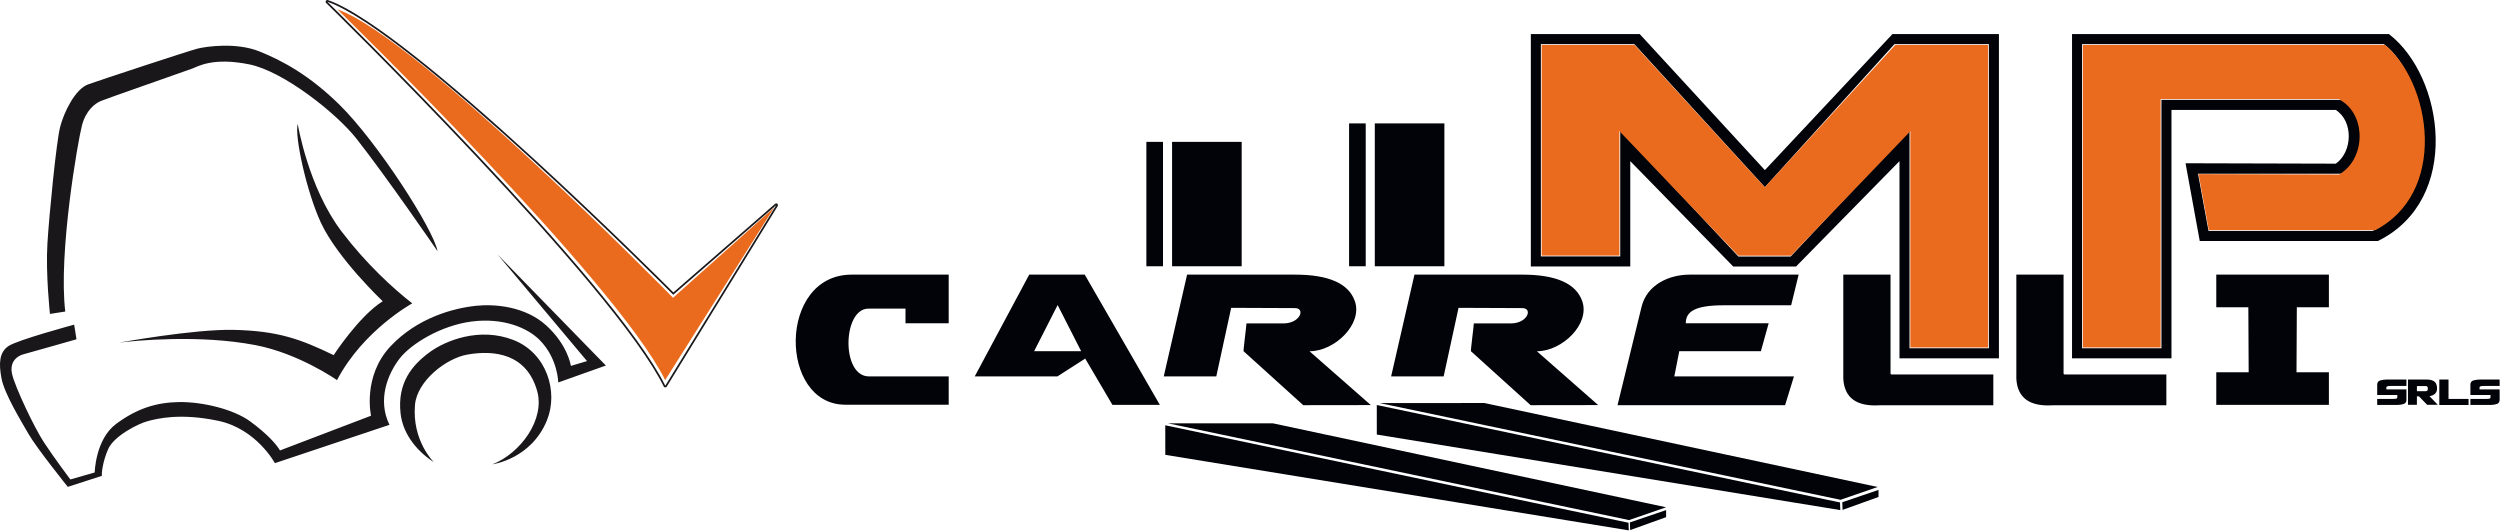
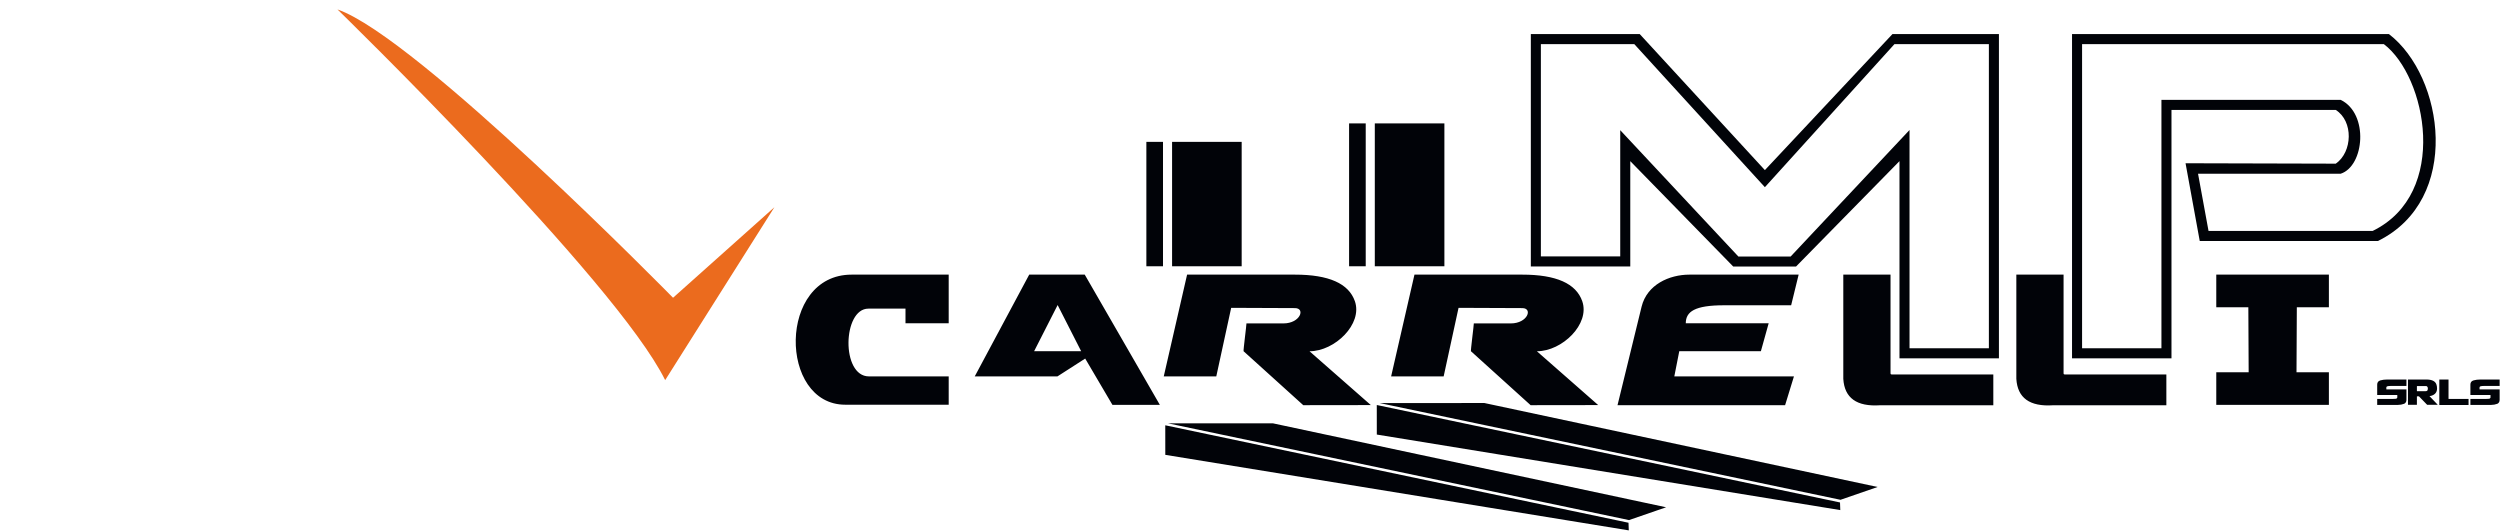
<svg xmlns="http://www.w3.org/2000/svg" width="100%" height="100%" viewBox="0 0 4146 880" version="1.1" xml:space="preserve" style="fill-rule:evenodd;clip-rule:evenodd;stroke-linejoin:round;stroke-miterlimit:2;">
  <path d="M3315.01,594.227l-164.916,-0l0,-326.981l-171.582,174.795l-104.114,0l-170.749,-174.795l-0,174.675l-164.915,-0l0,-385.403l180.601,-0l207.538,225.602l211.56,-225.602l176.577,-0l0,537.709Zm-16.656,-16.658l0,-504.392l-156.59,-0l-214.891,237.262l-216.561,-237.262l-154.921,-0l-0,352.086l131.602,-0l-0,-209.379l195.874,209.498l86.761,-0l197.124,-209.777l0,361.964l131.602,-0Zm645.153,-177.888l-295.456,0l-23.546,-128.949l249.175,0.679c27.859,-19.489 29.519,-70.483 -0.138,-89.121l-272.364,-0l-0,411.937l-164.918,-0l0,-537.709l525.571,-0c91.491,70.256 121.242,274.498 -18.324,343.163Zm-298.291,-111.61l17.413,94.949l272.131,0c128.026,-62.372 88.983,-256.622 18.603,-309.843l-500.445,-0l0,504.392l131.601,-0l-0,-411.938l297.352,-0c47.064,22.934 39.115,109.727 0,122.44l-236.655,-0Zm-1361.97,383.593l768.234,161.614l0.44,12.647l-768.626,-125.254l-0.048,-49.007Zm178.483,-3.284l652.118,139.229l-61.557,21.256l-764.377,-160.438l173.816,-0.047Zm-529.248,36.931l768.236,161.617l0.445,12.644l-768.627,-125.252l-0.054,-49.009Zm178.49,-3.281l652.118,139.226l-61.557,21.256l-764.378,-160.436l173.817,-0.046Zm571.517,-30.096l39.89,-163.244c8.991,-36.794 46.035,-53.251 79.407,-53.251l181.069,0l-12.433,50.83l-111.341,-0c-48.687,-0 -63.341,10.579 -63.411,29.835l137.474,-0l-12.915,46.368l-135.339,-0l-8.222,41.728l198.4,0l-14.664,47.734l-277.915,-0Zm374.434,-216.494l78.329,-0l-0,163.971c0.105,1.03 0.619,1.546 1.648,1.546l168.814,-0l-0,51.139l-187.869,-0c-38.659,2.529 -58.966,-12.066 -60.922,-43.787l0,-172.869Zm-1155.8,-220.219l27.597,0l-0,206.317l-27.597,-0l-0,-206.317Zm158.058,0l-0,206.317l-115.407,-0l0,-206.317l115.407,0Zm178.128,-30.549l27.599,0l-0,236.866l-27.599,-0l0,-236.866Zm158.06,0l-0,236.866l-115.407,-0l0,-236.866l115.407,0Zm-983.045,250.768l160.984,-0l0,80.664l-71.65,0l-0,-24.275l-61.577,-0c-42.72,-0 -45.46,112.37 0.878,112.37l132.349,-0l0,46.969l-171.54,0c-110.445,0 -112.075,-215.728 10.556,-215.728Zm294.518,-0l92.081,-0l124.601,216.038l-78.637,-0l-45.207,-76.838l-46.007,29.559l-137.166,-0l90.335,-168.759Zm86.161,127.032l-39.027,-76.606l-39.024,76.606l78.051,0Zm175.669,-127.032l178.836,-0c56.381,-0 89.151,14.769 99.407,44.032c13.273,37.868 -33.258,83.055 -75.212,83.055l101.701,89.254l-112.084,0.153l-98.957,-89.457c-0.727,-0.658 4.757,-42.36 4.757,-46.135l61.286,0c27.983,0 36.956,-25.31 19.102,-25.388l-105.724,-0.45l-24.697,113.695l-87.115,-0l38.7,-168.759Zm1375.22,-0l78.33,-0l0,163.971c0.104,1.03 0.619,1.546 1.649,1.546l168.815,-0l-0,51.139l-187.869,-0c-38.66,2.529 -58.968,-12.066 -60.925,-43.787l-0,-172.869Zm518.331,-0l0,54.127l-53.179,0l-0.532,107.78l53.711,-0l0,54.131l-186.767,-0l-0,-54.131l53.711,-0l-0.532,-107.78l-53.179,0l-0,-54.127l186.767,-0Zm-1516.49,-0l178.834,-0c56.382,-0 89.15,14.769 99.405,44.032c13.275,37.868 -33.256,83.055 -75.211,83.055l101.703,89.254l-112.085,0.153l-98.958,-89.457c-0.726,-0.658 4.757,-42.36 4.757,-46.135l61.288,0c27.98,0 36.956,-25.31 19.101,-25.388l-105.725,-0.45l-24.698,113.695l-87.114,-0l38.703,-168.759Zm1613.18,173.946l31.91,-0l-0,10.667l-25.998,0c-4.779,0 -7.177,0.656 -7.177,1.949c-0.11,-0 -0.17,0.152 -0.17,0.464l0,3.031c0.04,0.218 0.141,0.321 0.321,0.321l33.024,-0l-0,17.234c-0,3.08 -1.225,5.258 -3.674,6.533c-3.434,1.276 -6.886,1.909 -10.349,1.909l-34.469,-0l0,-9.878l25.052,0c5,0 7.501,-0.37 7.501,-1.124c0.531,-0.229 0.793,-0.772 0.793,-1.616l0,-3.492c0,-0.223 -0.104,-0.331 -0.322,-0.331l-33.024,-0l0,-17.236c0,-3.624 1.755,-5.952 5.259,-6.996c3.332,-0.955 7.107,-1.435 11.323,-1.435Zm34.47,-0l30.374,-0c9.577,-0 15.198,2.859 16.882,8.58c0.632,1.868 0.946,3.937 0.946,6.207c-0,6.31 -3.283,10.396 -9.859,12.265c-1.405,0.31 -2.309,0.472 -2.699,0.472l13.499,14.141l0,0.322l-17.324,0c-8.994,-9.426 -13.562,-14.143 -13.672,-14.143l-3.03,-0c-0.221,0.018 -0.322,0.12 -0.322,0.29l-0,13.853l-14.795,0l-0,-41.987Zm14.795,11.14l-0,7.94c0.041,0.221 0.14,0.322 0.322,0.322l13.35,0c2.76,0 4.145,-0.853 4.145,-2.56c0.221,0 0.321,-0.633 0.321,-1.906l-0,-0.149c-0,-2.042 -0.853,-3.366 -2.559,-3.969l-15.257,0c-0.221,0.04 -0.322,0.144 -0.322,0.322Zm37.169,-11.14l15.268,-0l0,31.959c0.018,0.201 0.121,0.3 0.319,0.3l32.904,0l-0,9.969l-48.491,0l0,-42.228Zm68.136,-0l31.908,-0l0,10.667l-25.996,0c-4.779,0 -7.179,0.656 -7.179,1.949c-0.111,-0 -0.168,0.152 -0.168,0.464l0,3.031c0.039,0.218 0.139,0.321 0.321,0.321l33.022,-0l0,17.234c0,3.08 -1.223,5.258 -3.672,6.533c-3.434,1.276 -6.887,1.909 -10.35,1.909l-34.469,-0l-0,-9.878l25.053,0c5,0 7.501,-0.37 7.501,-1.124c0.529,-0.229 0.792,-0.772 0.792,-1.616l-0,-3.492c-0,-0.223 -0.103,-0.331 -0.322,-0.331l-33.024,-0l-0,-17.236c-0,-3.624 1.756,-5.952 5.26,-6.996c3.332,-0.955 7.107,-1.435 11.323,-1.435Z" style="fill:#010308;" />
-   <path d="M108.24,516.643l-25.409,3.962c-0,-0 -7.269,-66.639 -4.199,-116.761c3.068,-50.123 14.831,-168.272 20.969,-192.822c6.138,-24.549 25.062,-63.421 46.544,-71.092c21.48,-7.673 167.247,-55.75 181.567,-59.33c14.322,-3.58 63.934,-10.74 102.293,4.604c38.36,15.343 83.457,39.676 133.491,88.994c62.065,61.176 155.605,206.07 162.133,242.431c0,0 -83.661,-122.086 -134.514,-186.682c-33.113,-42.061 -120.759,-111.769 -177.989,-123.262c-60.624,-12.176 -85.069,3.736 -94.62,7.16c-30.45,10.916 -141.675,49.612 -151.392,53.703c-9.717,4.092 -24.55,15.345 -31.199,40.406c-6.649,25.061 -39.388,212.312 -27.675,308.689Zm385.483,-311.116c-0,0 17.424,105.536 72.751,178.341c40.536,53.342 85.38,94.474 117.209,119.23c0,0 -81.34,44.46 -124.788,127.314c0,-0 -62.784,-44.184 -135.396,-58.1c-92.489,-17.724 -198.549,-7.578 -226.337,-4.041c0,-0 124.709,-22.679 189.961,-21.22c73.129,1.636 110.367,14.844 166.216,41.933c-0,-0 41.427,-64.161 81.339,-89.422c-0,-0 -75.005,-70.986 -102.559,-130.345c-23.702,-51.061 -43.953,-143.986 -38.396,-163.69Zm-370.734,332.906l3.863,24.232c0,-0 -78.663,22.474 -88.143,24.933c-9.483,2.458 -23.53,11.939 -18.613,33.009c4.916,21.07 35.858,87.091 52.871,113.078c17.012,25.986 43.701,61.454 43.701,61.454l40.384,-11.589c0,0 1.054,-55.133 35.819,-80.768c34.767,-25.637 66.723,-35.468 104.298,-35.996c37.575,-0.527 89.901,11.414 118.345,32.484c28.446,21.07 42.844,37.575 48.812,47.759l151.005,-57.593c0,0 -14.575,-64.995 32.151,-114.939c43.952,-46.979 103.564,-63.382 142.224,-67.383c30.231,-3.13 80.993,0.608 116.24,32.651c35.999,32.727 40.819,67.034 40.819,67.034l26.76,-7.964l-148.546,-176.991l179.8,184.365l-79.012,28.094c-0,0 -0.353,-39.304 -30.359,-69.948c-20.605,-21.044 -61.103,-37.575 -112.375,-31.254c-51.27,6.321 -101.838,37.223 -120.803,62.156c-18.963,24.933 -36.715,67.492 -16.348,109.281l-189.984,63.561c0,0 -30.55,-56.889 -94.113,-70.235c-63.562,-13.343 -101.488,-3.51 -117.291,0.704c-15.802,4.214 -55.484,24.581 -64.967,46.003c-9.48,21.421 -11.236,41.086 -10.535,44.598l-56.538,18.262c-0,-0 -51.623,-64.265 -64.966,-87.442c-13.346,-23.177 -40.034,-66.723 -44.951,-92.358c-4.916,-25.636 -3.511,-43.545 11.589,-53.729c15.1,-10.184 108.863,-35.469 108.863,-35.469Zm596.532,228.115c-33.839,-22.229 -52.024,-51.995 -55.22,-80.908c-5.63,-50.903 19.383,-80.28 47.773,-101.241c27.086,-19.997 83.526,-42.279 139.208,-20.624c55.684,21.654 75.109,86.152 55.684,133.536c-26.352,64.277 -90.228,72.698 -90.228,72.698c46.919,-18.561 87.587,-74.792 73.981,-121.983c-17.619,-61.103 -70.27,-67.964 -115.492,-60.012c-36.178,6.36 -83.516,44.268 -86.986,83.113c-5.337,59.736 31.28,95.421 31.28,95.421Z" style="fill:#1a171b;" />
-   <path d="M3938.94,381.692l-275.892,0l-16.969,-92.913l233.602,0.639l7.9,-5.967l3.356,-2.946l3.109,-3.144l2.85,-3.313l2.614,-3.465l2.372,-3.606l2.134,-3.722l1.895,-3.812l1.673,-3.902l1.451,-3.983l1.228,-4.043l1.007,-4.092l0.799,-4.132l0.58,-4.168l0.369,-4.196l0.151,-4.203l-0.061,-4.197l-0.281,-4.213l-0.503,-4.191l-0.729,-4.167l-0.957,-4.128l-1.198,-4.091l-1.441,-4.032l-1.692,-3.958l-1.947,-3.863l-2.213,-3.761l-2.482,-3.636l-2.764,-3.492l-3.04,-3.311l-3.309,-3.112l-3.588,-2.89l-7.859,-5.383l-295.923,0l-0,411.939l-128.939,-0l0,-501.729l501.085,0l2.89,2.4l7.102,6.829l6.809,7.51l6.489,8.15l6.141,8.75l5.756,9.295l5.343,9.794l4.906,10.242l4.442,10.632l3.944,10.972l3.436,11.261l2.895,11.493l2.345,11.677l1.763,11.796l1.172,11.87l0.559,11.889l-0.066,11.856l-0.713,11.766l-1.362,11.628l-2.034,11.443l-2.711,11.205l-3.404,10.924l-4.101,10.597l-4.815,10.233l-5.537,9.838l-6.281,9.4l-7.042,8.935l-7.831,8.441l-8.643,7.92l-9.501,7.36l-10.396,6.773l-7.943,4.304Zm-641.924,194.546l-128.939,-0l-0,-358.558l-197.98,206.371l-87.271,0l-197.169,-206.556l-0,206.435l-128.942,0l0,-349.422l154.038,0l215.982,236.016l216.419,-236.016l153.862,0l0,501.73Z" style="fill:#eb6b1e;" />
-   <path d="M3055.26,832.883l60.08,-20.44l-0,11.707l-59.625,21.44l-0.455,-12.707Z" style="fill:#010308;" />
-   <path d="M2703,866.378l60.08,-20.44l-0,11.707l-59.625,21.441l-0.455,-12.708Z" style="fill:#010308;" />
  <path d="M559.674,15.64c-0,0 461.843,449.47 543.441,614.772l181.147,-286.749l-168.091,150.139c-0,0 -424.309,-432.467 -556.497,-478.162" style="fill:#eb6b1e;fill-rule:nonzero;" />
-   <path d="M542.884,0c-0.98,0 -1.921,0.5 -2.46,1.372c-0.711,1.15 -0.528,2.641 0.44,3.585c1.188,1.161 120.31,117.692 248.273,253.742c75.138,79.886 138.573,150.768 188.542,210.676c62.362,74.765 103.759,132.48 123.041,171.543c0.465,0.942 1.407,1.559 2.458,1.608c0.044,0.001 0.09,0.003 0.134,0.003c1.001,-0 1.935,-0.519 2.461,-1.378l183.997,-299.425c0.747,-1.215 0.494,-2.795 -0.595,-3.718c-0.539,-0.456 -1.204,-0.685 -1.868,-0.685c-0.677,0 -1.355,0.238 -1.898,0.711l-168.721,146.907c-15.126,-15.14 -117.629,-117.344 -233.393,-223.334c-73.327,-67.136 -137.555,-122.639 -190.9,-164.965c-31.708,-25.159 -59.883,-45.891 -83.745,-61.618c-26.371,-17.382 -48.179,-29.112 -64.823,-34.865c-0.31,-0.107 -0.629,-0.159 -0.943,-0.159m-0,2.89c137.671,47.59 573.665,486.004 573.665,486.004l170.758,-148.681l-183.995,299.426c-84.982,-172.16 -560.428,-636.749 -560.428,-636.749" style="fill:#1a171b;fill-rule:nonzero;" />
</svg>